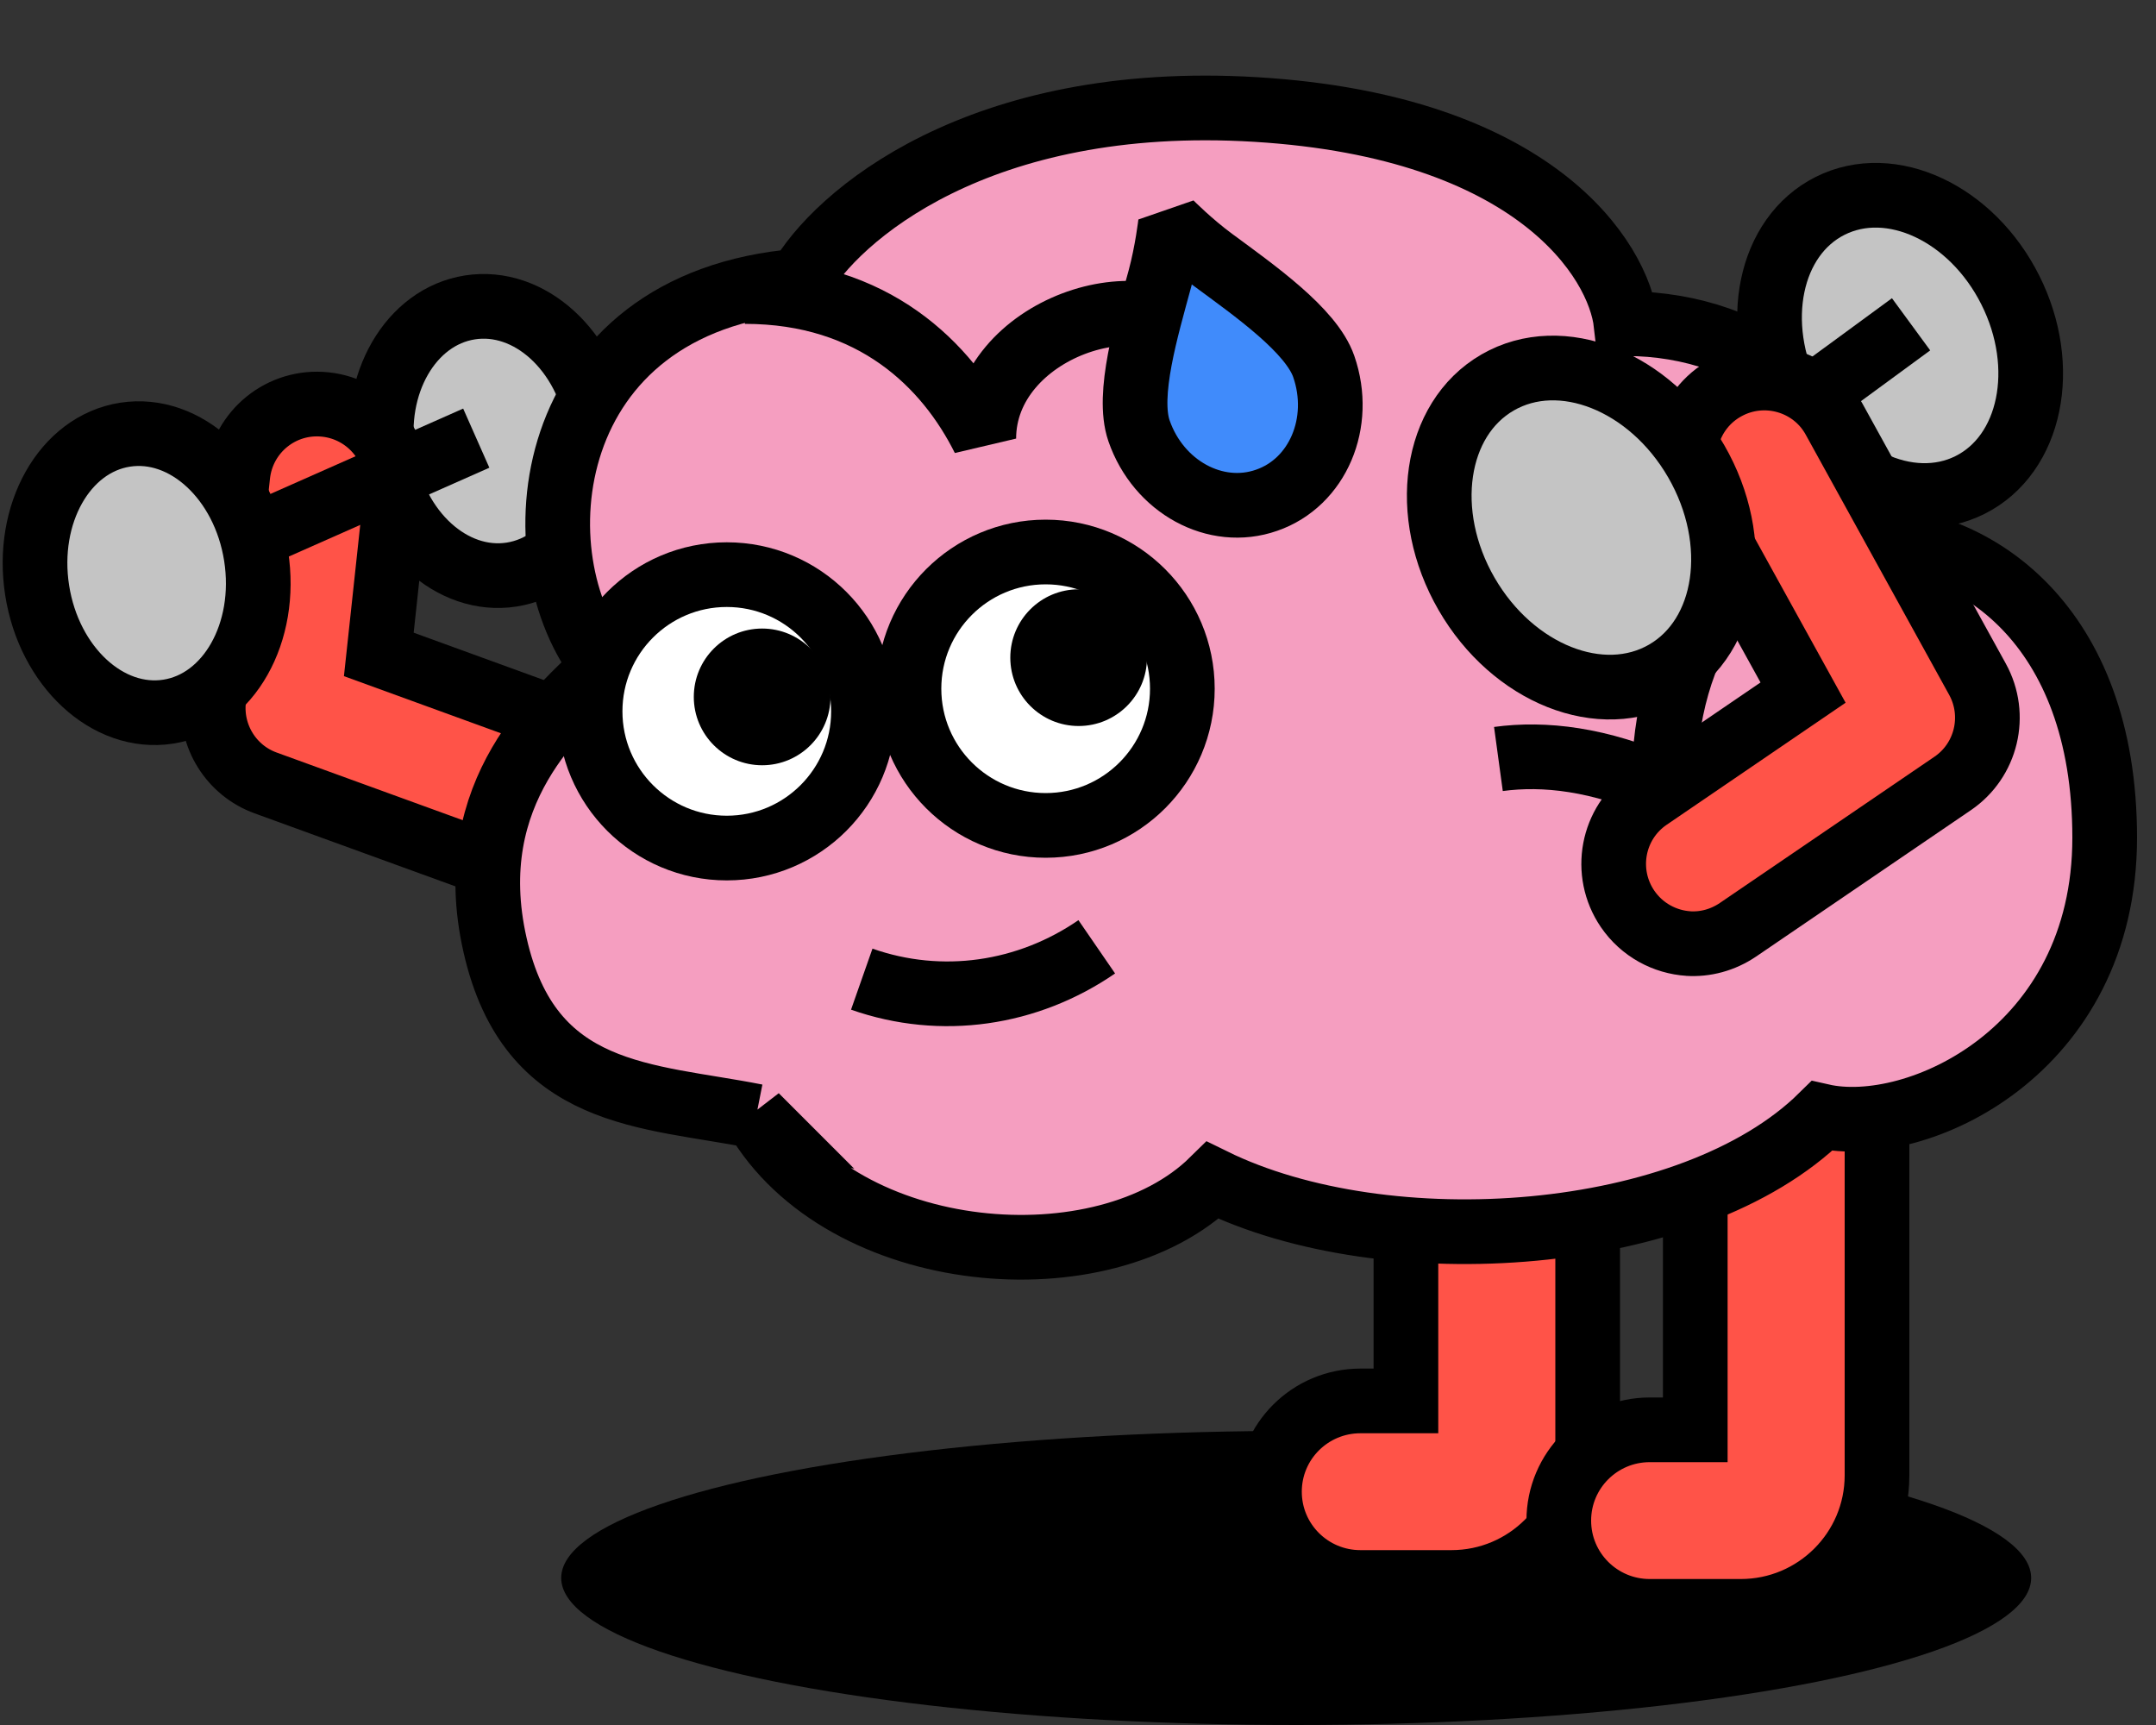
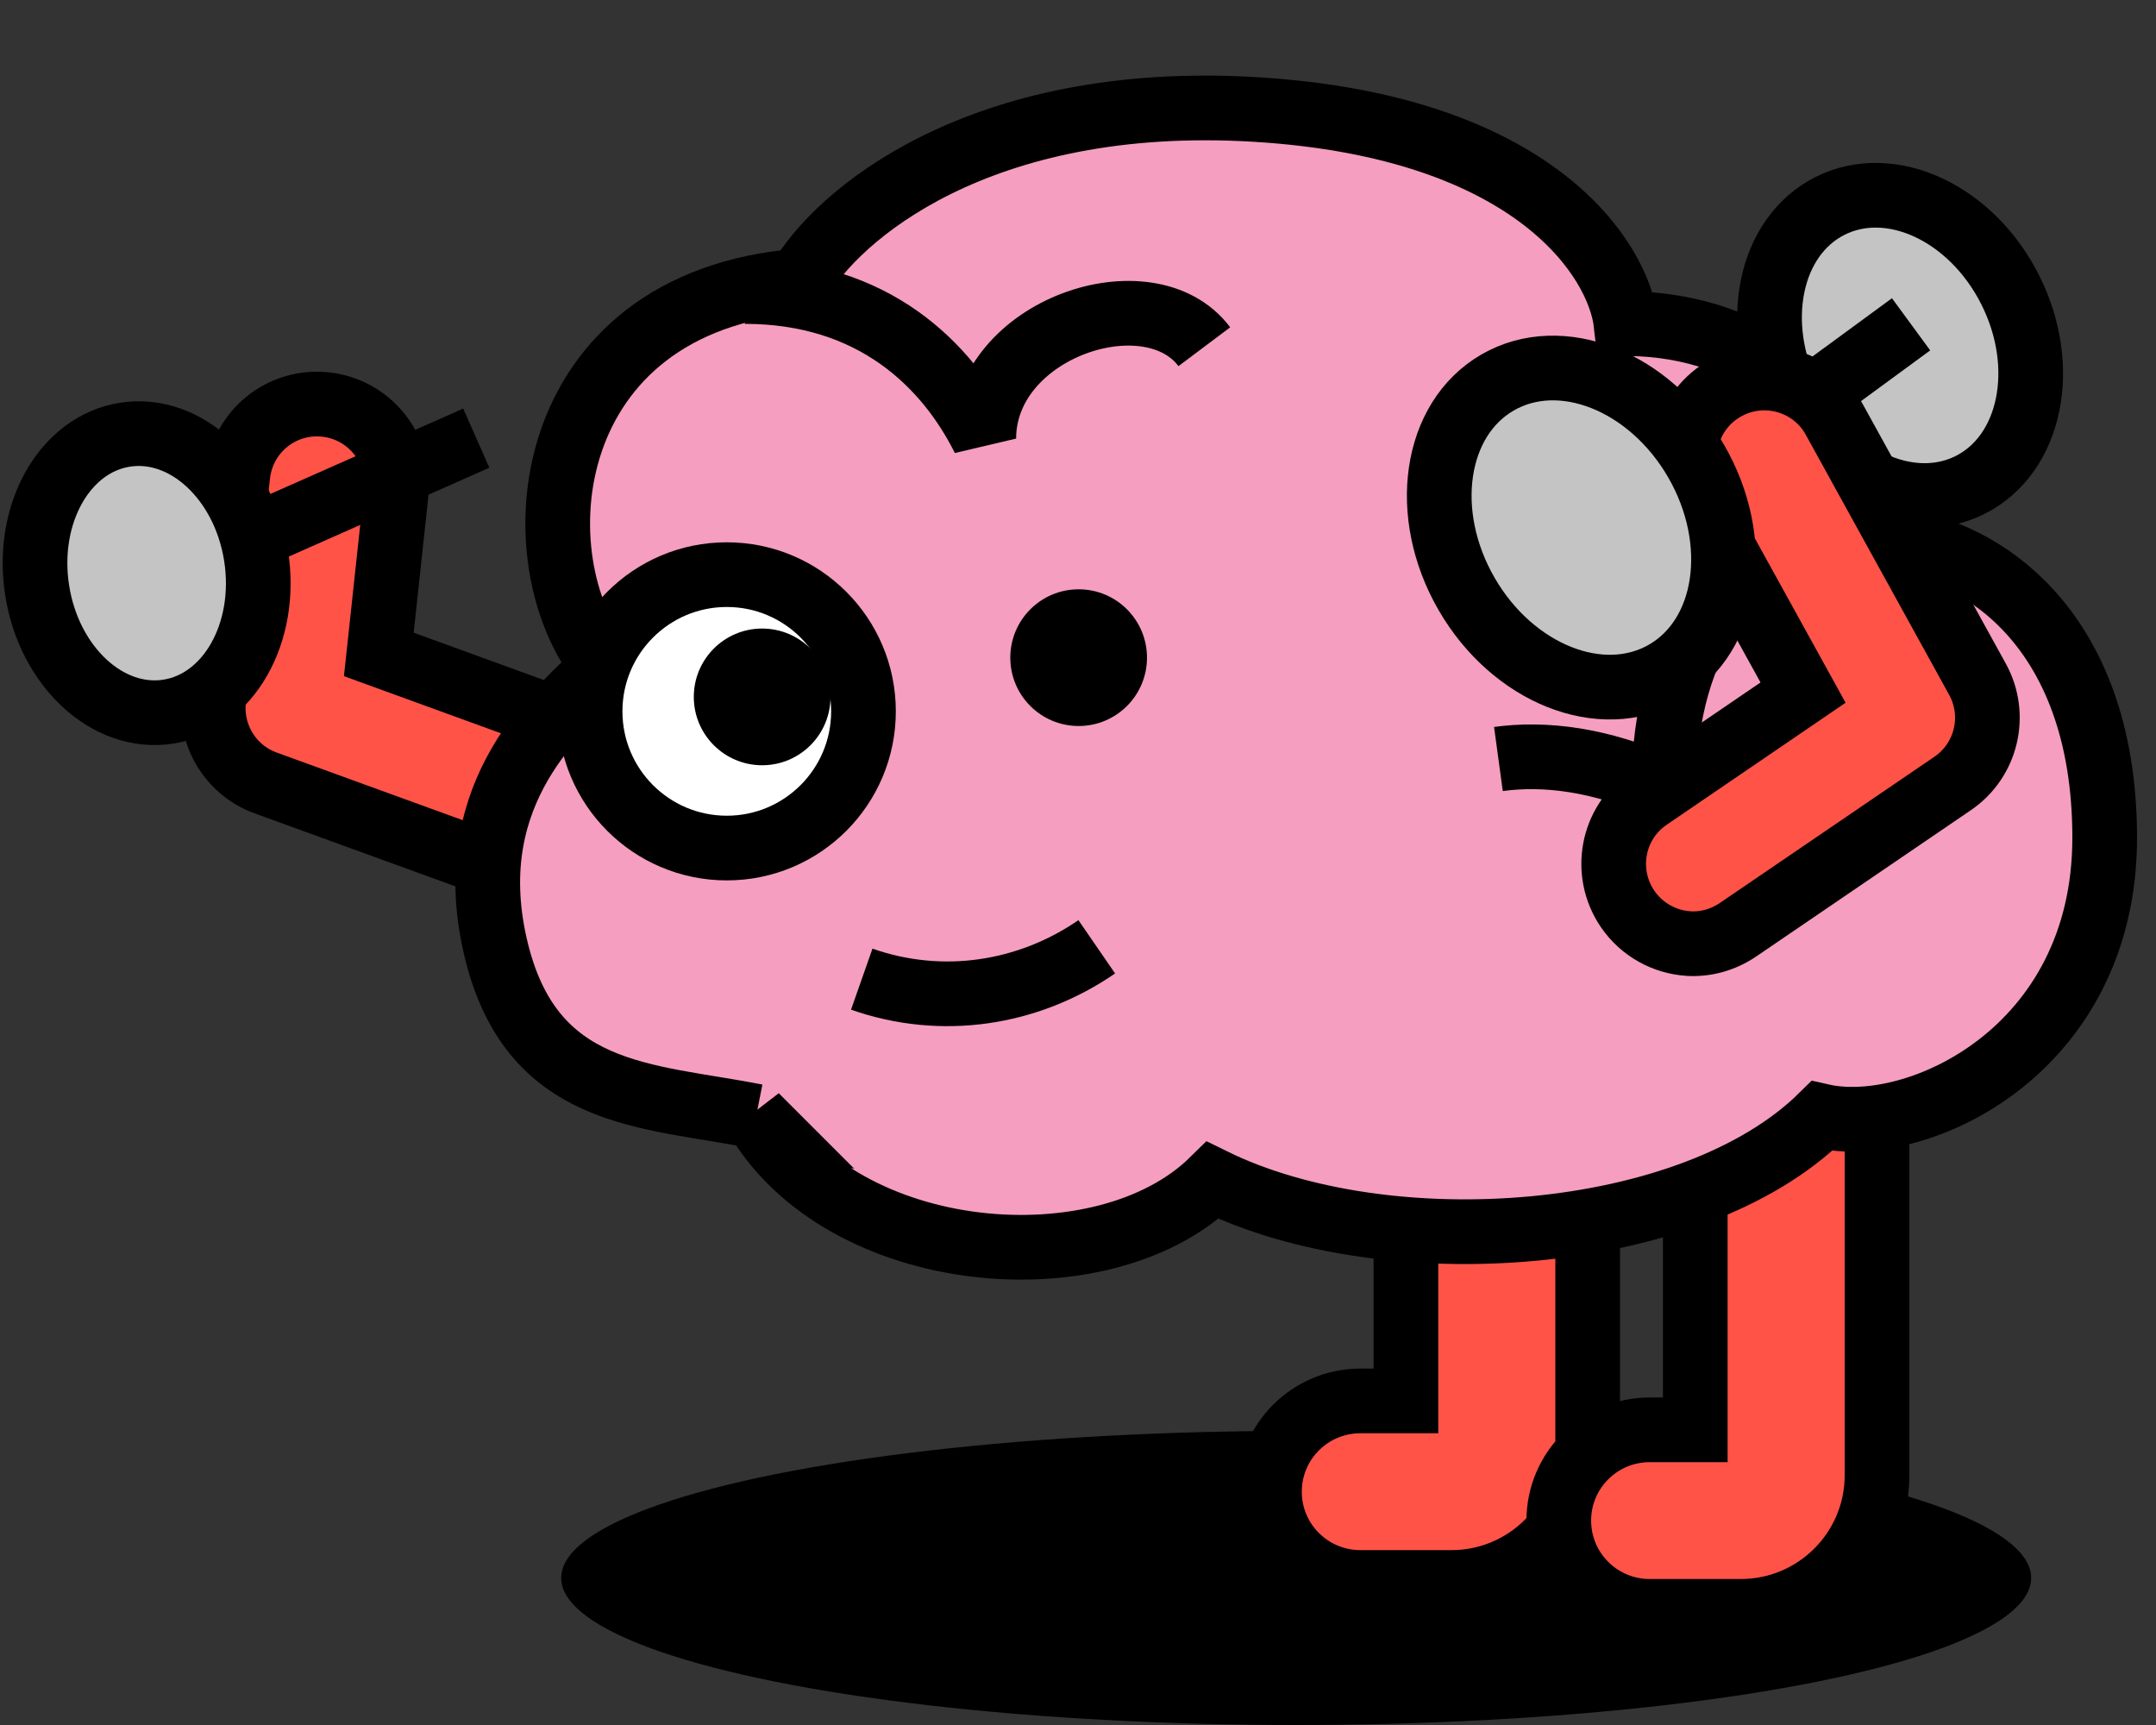
<svg xmlns="http://www.w3.org/2000/svg" id="Ebene_1" viewBox="0 0 100 80">
  <rect x="0" y="0" width="100" height="80" fill="#333333" stroke="none" />
  <defs>
    <style>.cls-1{stroke-miterlimit:10;}.cls-1,.cls-2,.cls-3,.cls-4,.cls-5,.cls-6,.cls-7,.cls-8{stroke:#000;stroke-width:3px;}.cls-1,.cls-8{fill:none;}.cls-2{fill:#c4c4c4;}.cls-3{fill:#fff;}.cls-4{fill:#f59ec0;}.cls-5,.cls-7{fill:#ff5348;}.cls-6{fill:#408bfb;stroke-linejoin:bevel;}.cls-7{fill-rule:evenodd;stroke-linecap:round;}</style>
  </defs>
  <g id="struggly-persistence">
-     <ellipse class="cls-2" cx="22.76" cy="20.45" rx="5.05" ry="6.27" transform="translate(-2.88 3.76) rotate(-8.88)" />
    <path class="cls-5" d="M28.68,42.02c-.42,0-.85-.07-1.26-.22l-15.1-5.49c-1.6-.58-2.59-2.18-2.41-3.87l1.12-10.4c.22-2.03,2.03-3.5,4.07-3.28,2.03,.22,3.5,2.04,3.28,4.07l-.81,7.52,12.37,4.5c1.92,.7,2.91,2.82,2.21,4.74-.55,1.5-1.96,2.44-3.47,2.44Z" />
    <ellipse cx="60.12" cy="73.18" rx="34.09" ry="6.82" />
    <path class="cls-7" d="M69.42,34.48c2.33,0,4.22,1.88,4.22,4.21v28.39c0,3.48-2.83,6.31-6.32,6.31h-4.22c-2.33,0-4.22-1.88-4.22-4.21s1.89-4.21,4.22-4.21h2.11v-26.29c0-2.32,1.89-4.21,4.22-4.21Z" />
    <path class="cls-7" d="M82.84,35.82c2.33,0,4.22,1.88,4.22,4.21v28.39c0,3.48-2.83,6.31-6.32,6.31h-4.22c-2.33,0-4.22-1.88-4.22-4.21s1.89-4.21,4.22-4.21h2.11v-26.29c0-2.32,1.89-4.21,4.22-4.21Z" />
    <path class="cls-4" d="M35.06,51.76c4.04,6.95,16.14,7.95,21.19,2.98,8.07,3.97,22.2,2.98,28.25-2.98,4.37,.99,13.12-2.98,13.12-12.91s-6.05-13.91-11.1-13.91c0-5.96-5.04-9.93-11.1-9.93-.34-2.98-4.24-9.14-17.15-9.93-12.91-.79-19.51,4.97-21.19,7.95-12.11,.99-13.12,12.91-9.08,17.88-2.02,1.99-6.66,5.76-5.04,12.91,1.61,7.15,7.06,6.95,12.11,7.95Z" />
    <path class="cls-8" d="M86.54,24.6c-5.97,0-9.37,5.11-9.37,11.93-2.99-1.33-5.54-1.62-7.67-1.33" />
    <path class="cls-8" d="M34.55,13.52c5.97,0,9.38,3.41,11.08,6.82,0-5.11,7.67-7.67,10.23-4.26" />
    <ellipse class="cls-2" cx="88.13" cy="16.02" rx="5.72" ry="7.24" transform="translate(2.17 41.2) rotate(-26.63)" />
    <line class="cls-2" x1="72.8" y1="26.65" x2="88.64" y2="15.04" />
    <path class="cls-5" d="M78.32,43.76c-1.1-.07-2.16-.63-2.83-1.61-1.15-1.69-.72-3.99,.97-5.14l7.17-4.89-5.03-9.11c-.99-1.79-.34-4.04,1.45-5.02,1.78-.98,4.04-.34,5.02,1.45l6.65,12.06c.92,1.67,.42,3.77-1.16,4.84l-9.95,6.78c-.71,.48-1.52,.69-2.31,.64Z" />
    <line class="cls-5" x1="22.09" y1="20.32" x2="6.26" y2="27.33" />
    <ellipse class="cls-2" cx="6.8" cy="26.58" rx="5.14" ry="6.5" transform="translate(-4.02 1.37) rotate(-8.88)" />
    <ellipse class="cls-2" cx="73.35" cy="24.47" rx="6.15" ry="7.77" transform="translate(-2.41 39.95) rotate(-30)" />
    <circle class="cls-3" cx="33.71" cy="32.99" r="6.34" />
-     <circle class="cls-3" cx="48.5" cy="31.94" r="6.34" />
    <circle cx="35.35" cy="32.32" r="3.17" />
    <circle cx="50.03" cy="30.5" r="3.17" />
-     <path class="cls-6" d="M52.83,19.98c.9,2.6,3.55,4.05,5.92,3.22,2.37-.82,3.55-3.6,2.65-6.2-.58-1.68-3.22-3.53-5.13-4.94-1.05-.77-1.98-1.71-1.98-1.71,0,0-.15,1.31-.49,2.57-.62,2.29-1.55,5.38-.97,7.06Z" />
    <path class="cls-1" d="M39.97,45.41c3.7,1.3,7.7,.7,10.9-1.5" />
  </g>
</svg>